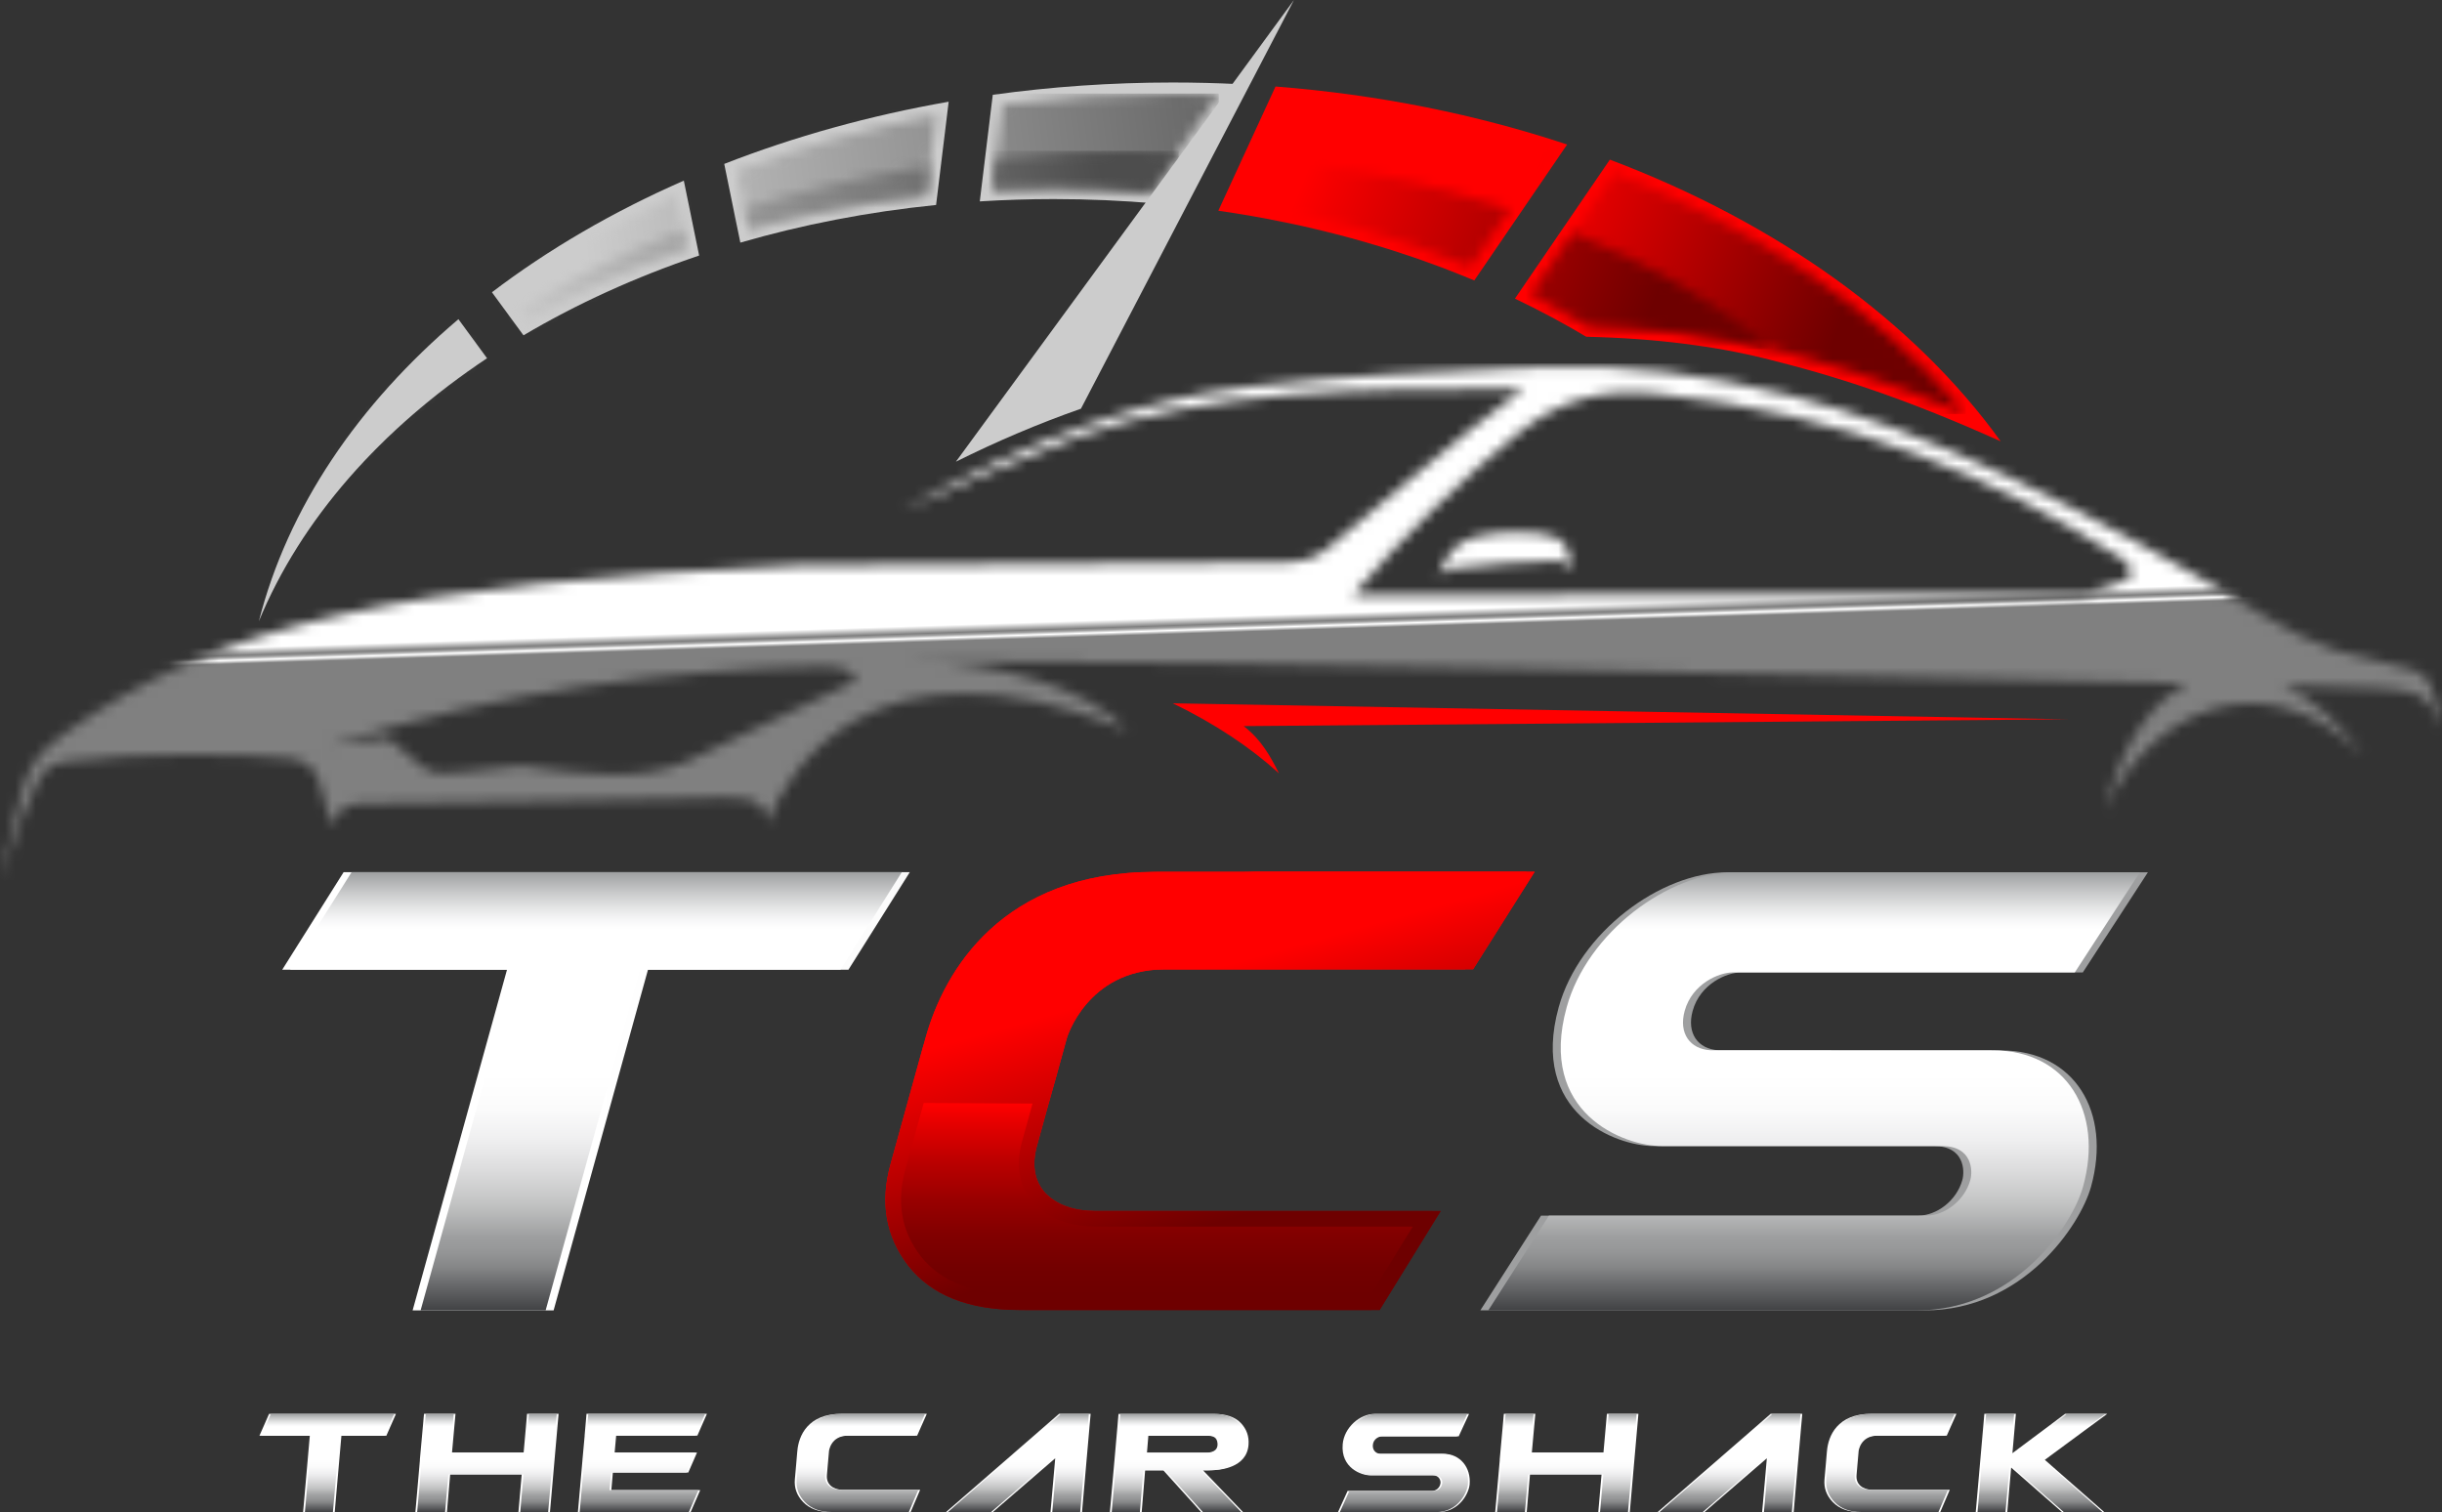
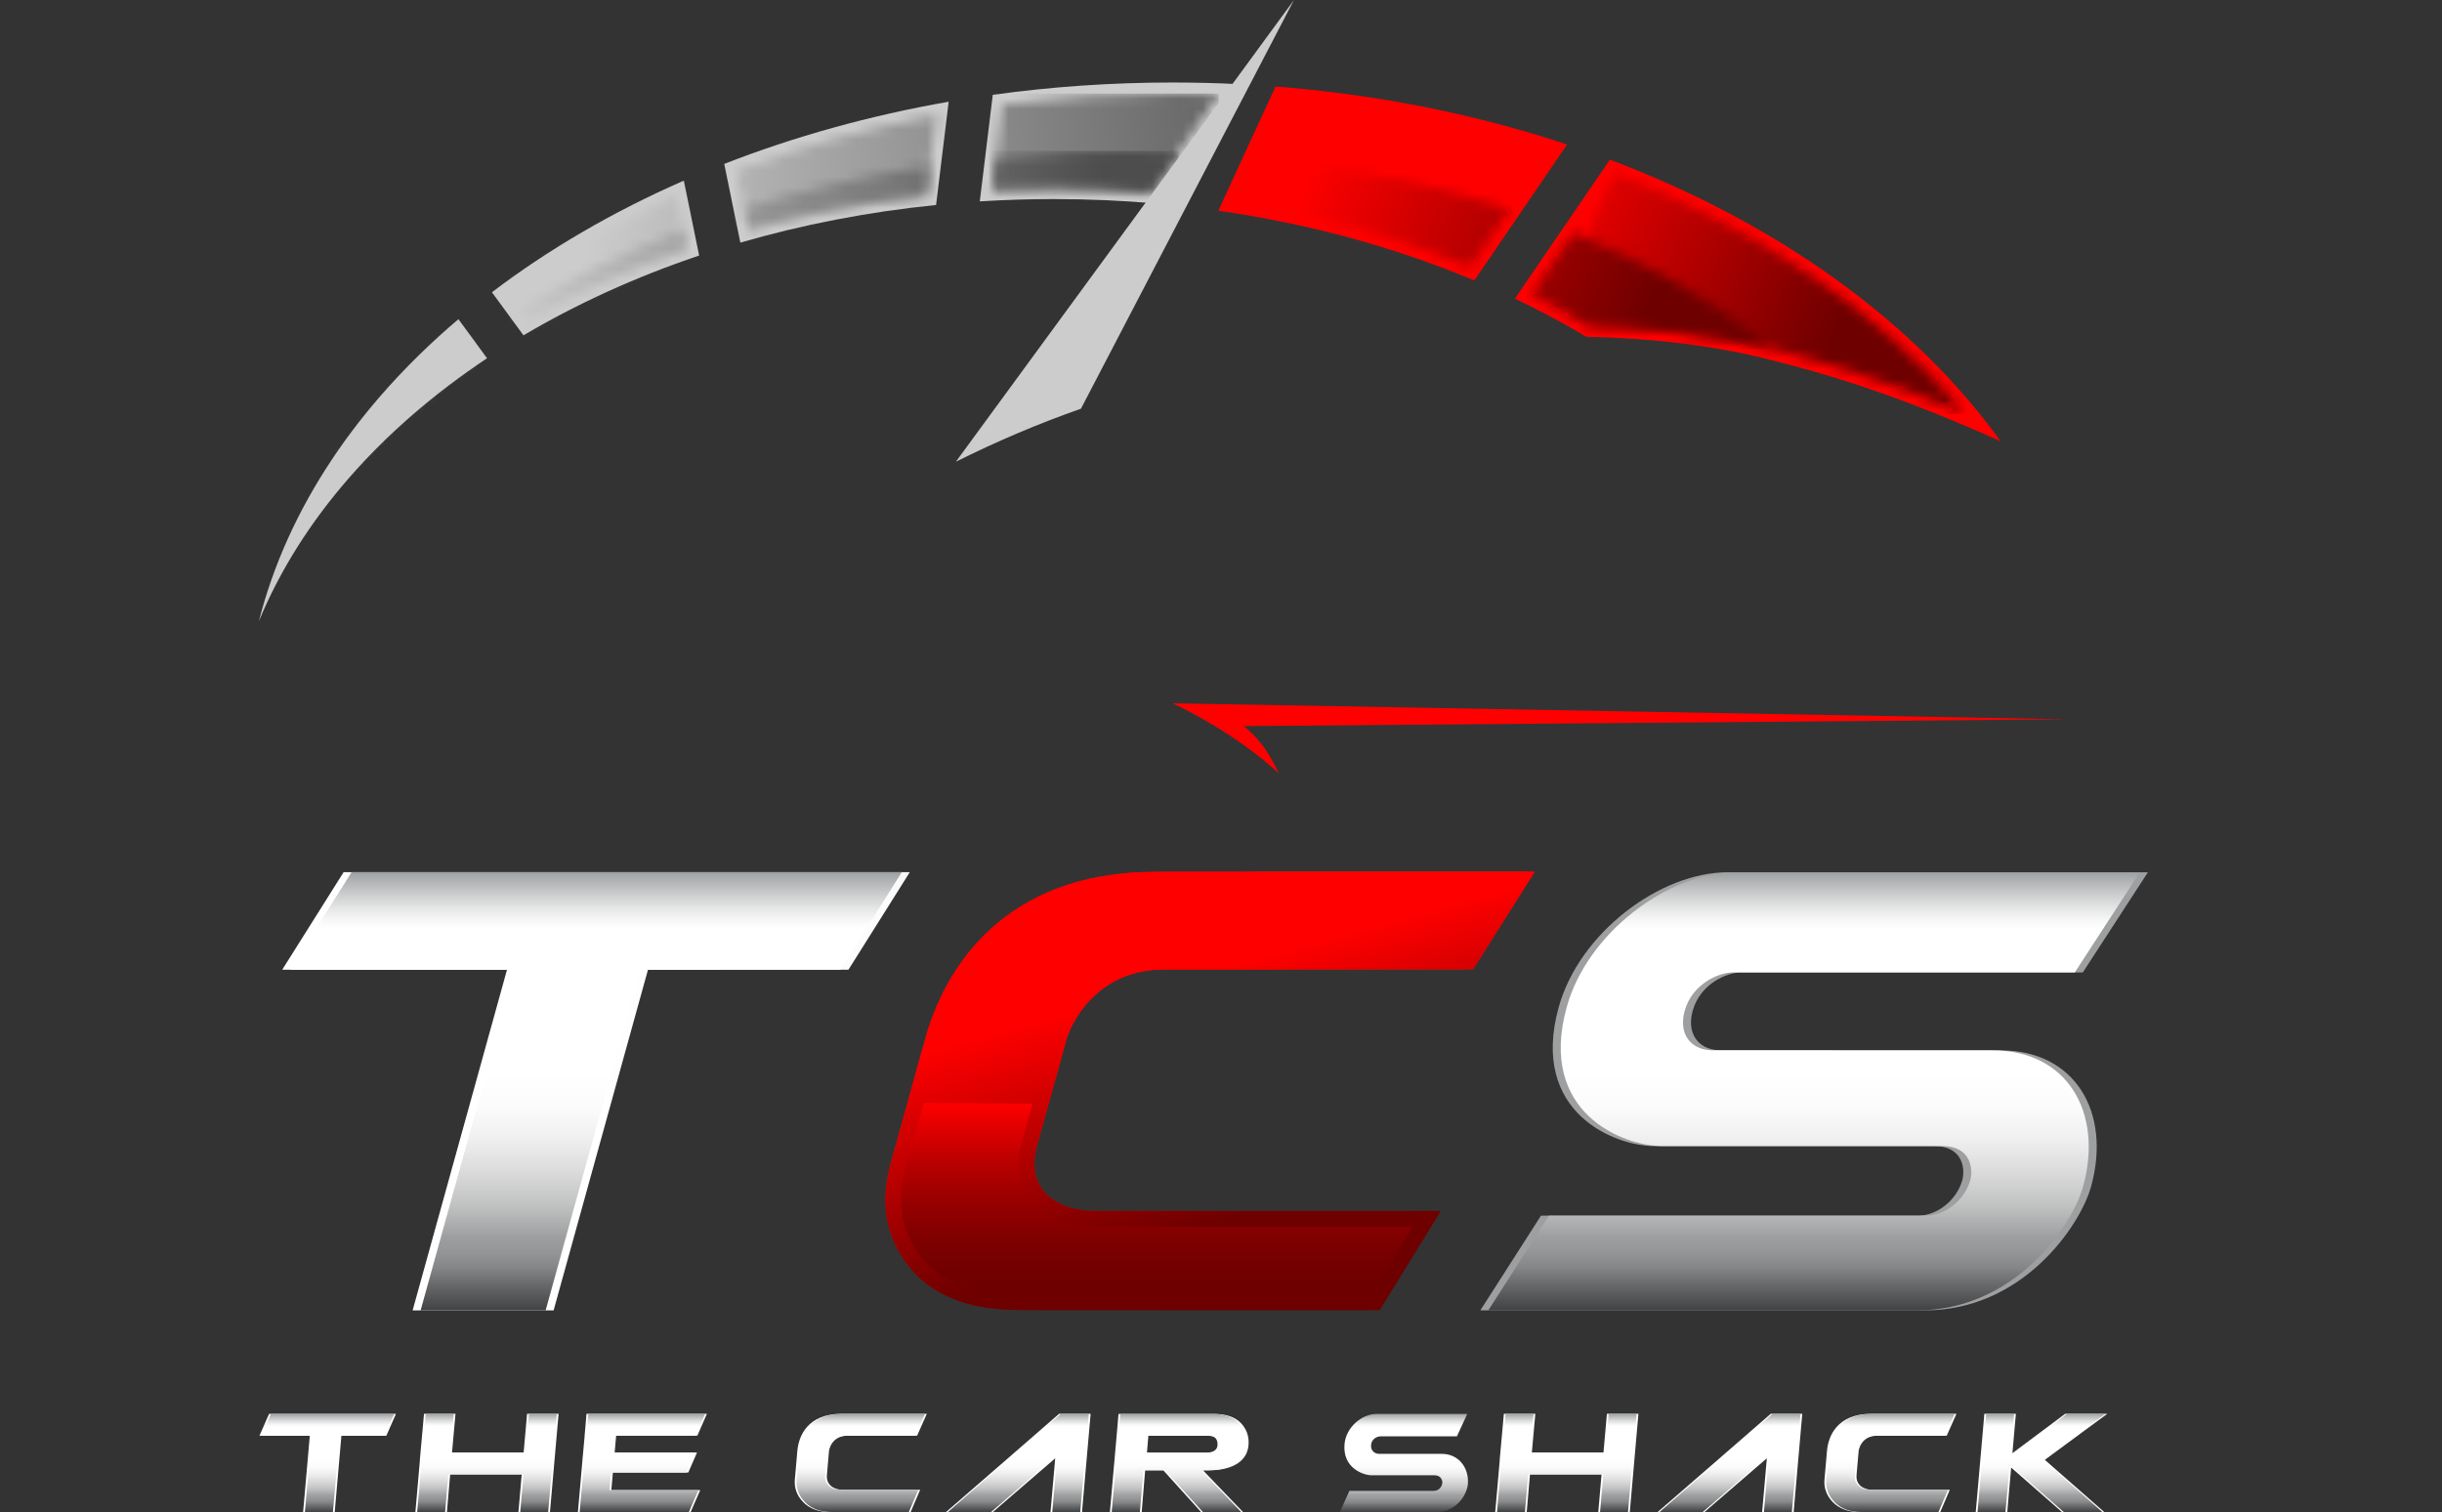
<svg xmlns="http://www.w3.org/2000/svg" xmlns:xlink="http://www.w3.org/1999/xlink" width="239px" height="148px" viewBox="0 0 239 148" version="1.1">
  <rect x="0" y="0" width="239" height="148" fill="#333333" stroke="none" />
  <title>Asset 4</title>
  <defs>
-     <path d="M37.153,7.337 L29.046,19.204 C30.982,20.161 32.881,21.186 34.738,22.285 C40.555,22.436 46.489,23.032 52.141,24.433 C55.714,25.316 59.227,26.327 62.708,27.521 C65.7,28.549 68.648,29.694 71.563,30.924 C62.634,20.161 50.085,12.339 37.15,7.337 M4.679,0.003 L0,10.169 C7.89,11.405 15.678,13.495 23.072,16.515 L30.854,5.121 C22.368,2.427 13.551,0.743 4.679,0 L4.679,0.003 Z" id="path-1" />
+     <path d="M37.153,7.337 C30.982,20.161 32.881,21.186 34.738,22.285 C40.555,22.436 46.489,23.032 52.141,24.433 C55.714,25.316 59.227,26.327 62.708,27.521 C65.7,28.549 68.648,29.694 71.563,30.924 C62.634,20.161 50.085,12.339 37.15,7.337 M4.679,0.003 L0,10.169 C7.89,11.405 15.678,13.495 23.072,16.515 L30.854,5.121 C22.368,2.427 13.551,0.743 4.679,0 L4.679,0.003 Z" id="path-1" />
    <linearGradient x1="36.819%" y1="47.73%" x2="85.743%" y2="56.157%" id="linearGradient-3">
      <stop stop-color="#FF0000" offset="0%" />
      <stop stop-color="#6E0000" offset="100%" />
    </linearGradient>
    <path d="M33.164,7.403 C40.683,10.468 47.29,14.321 52.68,18.793 C52.5,18.748 52.323,18.705 52.143,18.66 C46.489,17.261 40.558,16.666 34.74,16.512 C32.884,15.412 30.982,14.387 29.049,13.43 L33.166,7.403 L33.164,7.403 Z M2.025,0 L0,4.395 C7.89,5.631 15.678,7.722 23.072,10.741 L26.919,5.11 C19.291,2.598 10.904,0.846 2.025,0 Z" id="path-4" />
    <linearGradient x1="8.049%" y1="43.837%" x2="81.065%" y2="54.564%" id="linearGradient-6">
      <stop stop-color="#FF0000" offset="0%" />
      <stop stop-color="#6E0000" offset="100%" />
    </linearGradient>
    <path d="M13.927,25.646 L12.478,23.667 C7.634,27.911 3.336,32.799 0,38.259 C3.981,33.411 8.763,29.193 13.927,25.644 M34.971,15.145 L33.931,10.058 C28.131,12.689 22.559,15.882 17.437,19.674 L19.319,22.246 C24.287,19.383 29.553,17.025 34.969,15.145 L34.971,15.145 Z M58.44,9.926 L59.392,2.125 C52.759,3.367 46.224,5.17 39.916,7.568 L41.077,13.239 C46.76,11.658 52.577,10.562 58.44,9.926 L58.44,9.926 Z M65.928,1.085 L64.913,9.408 C66.912,9.306 68.916,9.251 70.918,9.251 C74.098,9.251 77.277,9.38 80.445,9.642 L87.072,0.08 C85.569,0.028 84.064,0 82.558,0 C77,0 71.44,0.359 65.931,1.085 L65.928,1.085 Z" id="path-7" />
    <linearGradient x1="29.338%" y1="51.204%" x2="102.725%" y2="46.931%" id="linearGradient-9">
      <stop stop-color="#CCCCCC" offset="0%" />
      <stop stop-color="#666666" offset="100%" />
    </linearGradient>
    <path d="M39.645,5.596 C45.345,3.807 51.416,2.409 57.764,1.455 L57.419,4.283 C51.556,4.921 45.736,6.018 40.056,7.596 L39.645,5.593 L39.645,5.596 Z M17.54,15.565 C22.348,12.569 27.731,9.92 33.58,7.698 L33.951,9.504 C28.535,11.387 23.269,13.742 18.301,16.605 L17.54,15.565 L17.54,15.565 Z M0,31.408 C3.179,26.984 7.328,22.86 12.284,19.154 L12.906,20.003 C8.178,23.253 3.767,27.067 0,31.408 Z M64.274,0.646 L63.895,3.765 C65.894,3.662 67.898,3.608 69.9,3.608 C73.08,3.608 76.259,3.736 79.427,3.998 L82.139,0.087 C78.643,-0.041 75.087,-0.029 71.483,0.13 C69.05,0.238 66.649,0.412 64.277,0.646 L64.274,0.646 Z" id="path-10" />
    <linearGradient x1="19.429%" y1="52.476%" x2="93.886%" y2="46.446%" id="linearGradient-12">
      <stop stop-color="#CCCCCC" offset="0%" />
      <stop stop-color="#4D4D4D" offset="100%" />
    </linearGradient>
-     <path d="M32.262,37.106 C49.358,31.655 65.147,29.766 80.616,29.376 C81.369,29.356 84.509,29.724 83.502,30.897 C78.07,33.612 72.638,35.979 67.205,38.693 C62.631,40.687 56.746,39.915 51.046,39.106 C48.958,39.32 46.871,39.536 44.784,39.75 C43.529,39.878 42.28,39.986 41.231,39.106 C40.167,38.217 39.023,37.257 37.994,36.414 C36.015,36.551 34.241,36.967 32.262,37.104 M132.452,22.372 C137.111,16.792 143.579,10.554 148.671,6.49 C152.84,3.16 156.947,2.152 162.305,2.713 C180.857,4.661 195.177,10.839 207.673,18.837 C208.56,19.458 208.89,20.429 208.175,20.879 C206.735,21.386 205.451,21.851 204.014,22.355 C180.161,22.361 156.308,22.366 132.455,22.372 L132.452,22.372 Z M231.272,38.049 C221.454,28.385 210.259,33.931 206.005,43.45 C207.661,36.862 210.596,32.811 214.075,31.037 C171.877,30.205 126.58,28.909 89.322,28.818 C97.472,28.977 106.206,31.344 110.369,35.625 C84.942,25.334 76.978,39.992 75.098,44.683 C74.913,41.661 71.896,42.228 68.192,42.268 C57.231,42.655 46.11,42.521 35.103,42.809 C33.734,42.843 32.742,43.757 32.536,45.107 C32.094,43.458 31.641,41.812 31.073,40.2 C30.643,39.189 29.605,38.494 28.364,38.368 C24.158,37.947 14.186,37.69 6.544,38.67 C5.23,38.838 4.434,39.283 3.767,40.567 C2.238,43.51 1.132,47.195 0,50.306 C0.801,47.204 1.223,45.105 2.025,42.006 C2.775,39.095 3.867,37.722 6.222,36.018 C21.455,24.99 39.722,21.278 78.207,19.478 C93.274,19.319 110.583,19.358 125.574,19.19 C127.079,19.173 128.548,18.937 129.817,17.903 C136.626,12.363 142.158,7.336 149.071,2.214 C133.809,2.123 118.265,2.266 105.379,6.934 C99.773,9.093 93.856,11.525 88.224,14.109 C94.321,10.853 100.261,7.891 106.617,5.675 C111.658,3.918 116.569,2.676 122.078,2.018 C131.559,0.887 141.24,0.448 150.756,0.064 C159.259,-0.281 166.824,0.79 175.088,2.832 C188.14,6.057 204.086,13.796 222.048,24.682 C223.887,25.79 225.869,26.864 228.538,27.787 C230.976,28.405 233.417,29.02 235.855,29.638 C236.993,29.926 237.597,30.495 238.033,31.615 C238.51,32.857 238.758,34.099 239,35.341 C238.073,33.087 237.32,32.455 236.288,32.034 C235.555,31.735 234.443,31.638 232.749,31.512 C229.986,31.421 227.226,31.327 224.463,31.236 L223.525,31.219 C226.231,32.518 228.897,34.825 231.275,38.052 L231.272,38.049 Z M140.733,20.64 C141.617,18.202 142.623,17.228 144.249,16.729 C146.441,16.057 150.699,16.066 152.299,16.749 C153.616,17.313 153.693,18.914 153.693,20.133 C153.328,19.356 153.228,19.034 152.244,19.037 C149.302,19.048 145.386,19.475 142.546,19.749 C141.326,19.865 141.149,20.216 140.733,20.637 L140.733,20.64 Z" id="path-13" />
    <linearGradient x1="49.843%" y1="48.964%" x2="50.304%" y2="52.005%" id="linearGradient-15">
      <stop stop-color="#FFFFFF" offset="0%" />
      <stop stop-color="#808080" offset="48%" />
      <stop stop-color="#A2A2A2" offset="61%" />
      <stop stop-color="#FFFFFF" offset="78%" />
      <stop stop-color="#808080" offset="100%" />
    </linearGradient>
    <linearGradient x1="85.928%" y1="24.68%" x2="108.045%" y2="77.343%" id="linearGradient-16">
      <stop stop-color="#FF0000" offset="0%" />
      <stop stop-color="#6E0000" offset="100%" />
    </linearGradient>
    <linearGradient x1="86.935%" y1="23.614%" x2="109.422%" y2="78.513%" id="linearGradient-17">
      <stop stop-color="#FF0000" offset="0%" />
      <stop stop-color="#6E0000" offset="100%" />
    </linearGradient>
    <linearGradient x1="42.77%" y1="50.003%" x2="138.466%" y2="50.003%" id="linearGradient-18">
      <stop stop-color="#FFFFFF" offset="0%" />
      <stop stop-color="#FCFCFC" offset="56%" />
      <stop stop-color="#F2F2F2" offset="64%" />
      <stop stop-color="#D7D8D8" offset="77%" />
      <stop stop-color="#ADADAE" offset="95%" />
      <stop stop-color="#9E9FA0" offset="100%" />
    </linearGradient>
    <linearGradient x1="91.678%" y1="100%" x2="91.678%" y2="0%" id="linearGradient-19">
      <stop stop-color="#3D3E40" offset="0%" />
      <stop stop-color="#414244" offset="0%" />
      <stop stop-color="#696A6C" offset="6%" />
      <stop stop-color="#868788" offset="10%" />
      <stop stop-color="#979899" offset="14%" />
      <stop stop-color="#9E9FA0" offset="17%" />
      <stop stop-color="#9FA0A1" offset="17%" />
      <stop stop-color="#C1C2C2" offset="24%" />
      <stop stop-color="#DCDCDD" offset="32%" />
      <stop stop-color="#EFEFF0" offset="39%" />
      <stop stop-color="#FBFBFB" offset="46%" />
      <stop stop-color="#FFFFFF" offset="54%" />
      <stop stop-color="#FFFFFF" offset="71%" />
      <stop stop-color="#FFFFFF" offset="87%" />
      <stop stop-color="#F7F7F8" offset="89%" />
      <stop stop-color="#E3E4E4" offset="92%" />
      <stop stop-color="#C3C4C5" offset="96%" />
      <stop stop-color="#9D9FA0" offset="100%" />
    </linearGradient>
    <linearGradient x1="-150.855%" y1="49.997%" x2="-63.67%" y2="49.997%" id="linearGradient-20">
      <stop stop-color="#FFFFFF" offset="0%" />
      <stop stop-color="#FCFCFC" offset="56%" />
      <stop stop-color="#F2F2F2" offset="64%" />
      <stop stop-color="#D7D8D8" offset="77%" />
      <stop stop-color="#ADADAE" offset="95%" />
      <stop stop-color="#9E9FA0" offset="100%" />
    </linearGradient>
    <linearGradient x1="-111.121%" y1="100%" x2="-111.121%" y2="0%" id="linearGradient-21">
      <stop stop-color="#3D3E40" offset="0%" />
      <stop stop-color="#414244" offset="0%" />
      <stop stop-color="#696A6C" offset="6%" />
      <stop stop-color="#868788" offset="10%" />
      <stop stop-color="#979899" offset="14%" />
      <stop stop-color="#9E9FA0" offset="17%" />
      <stop stop-color="#9FA0A1" offset="17%" />
      <stop stop-color="#C1C2C2" offset="24%" />
      <stop stop-color="#DCDCDD" offset="32%" />
      <stop stop-color="#EFEFF0" offset="39%" />
      <stop stop-color="#FBFBFB" offset="46%" />
      <stop stop-color="#FFFFFF" offset="54%" />
      <stop stop-color="#FFFFFF" offset="71%" />
      <stop stop-color="#FFFFFF" offset="87%" />
      <stop stop-color="#F7F7F8" offset="89%" />
      <stop stop-color="#E3E4E4" offset="92%" />
      <stop stop-color="#C3C4C5" offset="96%" />
      <stop stop-color="#9D9FA0" offset="100%" />
    </linearGradient>
    <linearGradient x1="102.642%" y1="50%" x2="195.98%" y2="50%" id="linearGradient-22">
      <stop stop-color="#FFFFFF" offset="0%" />
      <stop stop-color="#FCFCFC" offset="56%" />
      <stop stop-color="#F2F2F2" offset="64%" />
      <stop stop-color="#D7D8D8" offset="77%" />
      <stop stop-color="#ADADAE" offset="95%" />
      <stop stop-color="#9E9FA0" offset="100%" />
    </linearGradient>
    <linearGradient x1="152.172%" y1="100%" x2="152.172%" y2="0%" id="linearGradient-23">
      <stop stop-color="#3D3E40" offset="0%" />
      <stop stop-color="#414244" offset="0%" />
      <stop stop-color="#696A6C" offset="6%" />
      <stop stop-color="#868788" offset="10%" />
      <stop stop-color="#979899" offset="14%" />
      <stop stop-color="#9E9FA0" offset="17%" />
      <stop stop-color="#9FA0A1" offset="17%" />
      <stop stop-color="#C1C2C2" offset="24%" />
      <stop stop-color="#DCDCDD" offset="32%" />
      <stop stop-color="#EFEFF0" offset="39%" />
      <stop stop-color="#FBFBFB" offset="46%" />
      <stop stop-color="#FFFFFF" offset="54%" />
      <stop stop-color="#FFFFFF" offset="71%" />
      <stop stop-color="#FFFFFF" offset="87%" />
      <stop stop-color="#F7F7F8" offset="89%" />
      <stop stop-color="#E3E4E4" offset="92%" />
      <stop stop-color="#C3C4C5" offset="96%" />
      <stop stop-color="#9D9FA0" offset="100%" />
    </linearGradient>
    <linearGradient x1="92.411%" y1="50.015%" x2="186.47%" y2="50.015%" id="linearGradient-24">
      <stop stop-color="#FFFFFF" offset="0%" />
      <stop stop-color="#FCFCFC" offset="56%" />
      <stop stop-color="#F2F2F2" offset="64%" />
      <stop stop-color="#D7D8D8" offset="77%" />
      <stop stop-color="#ADADAE" offset="95%" />
      <stop stop-color="#9E9FA0" offset="100%" />
    </linearGradient>
    <linearGradient x1="141.736%" y1="100%" x2="141.736%" y2="0%" id="linearGradient-25">
      <stop stop-color="#3D3E40" offset="0%" />
      <stop stop-color="#414244" offset="0%" />
      <stop stop-color="#696A6C" offset="6%" />
      <stop stop-color="#868788" offset="10%" />
      <stop stop-color="#979899" offset="14%" />
      <stop stop-color="#9E9FA0" offset="17%" />
      <stop stop-color="#9FA0A1" offset="17%" />
      <stop stop-color="#C1C2C2" offset="24%" />
      <stop stop-color="#DCDCDD" offset="32%" />
      <stop stop-color="#EFEFF0" offset="39%" />
      <stop stop-color="#FBFBFB" offset="46%" />
      <stop stop-color="#FFFFFF" offset="54%" />
      <stop stop-color="#FFFFFF" offset="71%" />
      <stop stop-color="#FFFFFF" offset="87%" />
      <stop stop-color="#F7F7F8" offset="89%" />
      <stop stop-color="#E3E4E4" offset="92%" />
      <stop stop-color="#C3C4C5" offset="96%" />
      <stop stop-color="#9D9FA0" offset="100%" />
    </linearGradient>
    <linearGradient x1="92.104%" y1="50%" x2="190.717%" y2="50%" id="linearGradient-26">
      <stop stop-color="#FFFFFF" offset="0%" />
      <stop stop-color="#FCFCFC" offset="56%" />
      <stop stop-color="#F2F2F2" offset="64%" />
      <stop stop-color="#D7D8D8" offset="77%" />
      <stop stop-color="#ADADAE" offset="95%" />
      <stop stop-color="#9E9FA0" offset="100%" />
    </linearGradient>
    <linearGradient x1="143.875%" y1="100%" x2="143.875%" y2="0%" id="linearGradient-27">
      <stop stop-color="#3D3E40" offset="0%" />
      <stop stop-color="#414244" offset="0%" />
      <stop stop-color="#696A6C" offset="6%" />
      <stop stop-color="#868788" offset="10%" />
      <stop stop-color="#979899" offset="14%" />
      <stop stop-color="#9E9FA0" offset="17%" />
      <stop stop-color="#9FA0A1" offset="17%" />
      <stop stop-color="#C1C2C2" offset="24%" />
      <stop stop-color="#DCDCDD" offset="32%" />
      <stop stop-color="#EFEFF0" offset="39%" />
      <stop stop-color="#FBFBFB" offset="46%" />
      <stop stop-color="#FFFFFF" offset="54%" />
      <stop stop-color="#FFFFFF" offset="71%" />
      <stop stop-color="#FFFFFF" offset="87%" />
      <stop stop-color="#F7F7F8" offset="89%" />
      <stop stop-color="#E3E4E4" offset="92%" />
      <stop stop-color="#C3C4C5" offset="96%" />
      <stop stop-color="#9D9FA0" offset="100%" />
    </linearGradient>
    <linearGradient x1="92.391%" y1="50.015%" x2="186.47%" y2="50.015%" id="linearGradient-28">
      <stop stop-color="#FFFFFF" offset="0%" />
      <stop stop-color="#FCFCFC" offset="56%" />
      <stop stop-color="#F2F2F2" offset="64%" />
      <stop stop-color="#D7D8D8" offset="77%" />
      <stop stop-color="#ADADAE" offset="95%" />
      <stop stop-color="#9E9FA0" offset="100%" />
    </linearGradient>
    <linearGradient x1="100.687%" y1="50.015%" x2="198.317%" y2="50.015%" id="linearGradient-29">
      <stop stop-color="#FFFFFF" offset="0%" />
      <stop stop-color="#FCFCFC" offset="56%" />
      <stop stop-color="#F2F2F2" offset="64%" />
      <stop stop-color="#D7D8D8" offset="77%" />
      <stop stop-color="#ADADAE" offset="95%" />
      <stop stop-color="#9E9FA0" offset="100%" />
    </linearGradient>
    <linearGradient x1="152.277%" y1="100%" x2="152.277%" y2="1.68424945e-13%" id="linearGradient-30">
      <stop stop-color="#3D3E40" offset="0%" />
      <stop stop-color="#414244" offset="0%" />
      <stop stop-color="#696A6C" offset="6%" />
      <stop stop-color="#868788" offset="10%" />
      <stop stop-color="#979899" offset="14%" />
      <stop stop-color="#9E9FA0" offset="17%" />
      <stop stop-color="#9FA0A1" offset="17%" />
      <stop stop-color="#C1C2C2" offset="24%" />
      <stop stop-color="#DCDCDD" offset="32%" />
      <stop stop-color="#EFEFF0" offset="39%" />
      <stop stop-color="#FBFBFB" offset="46%" />
      <stop stop-color="#FFFFFF" offset="54%" />
      <stop stop-color="#FFFFFF" offset="71%" />
      <stop stop-color="#FFFFFF" offset="87%" />
      <stop stop-color="#F7F7F8" offset="89%" />
      <stop stop-color="#E3E4E4" offset="92%" />
      <stop stop-color="#C3C4C5" offset="96%" />
      <stop stop-color="#9D9FA0" offset="100%" />
    </linearGradient>
    <linearGradient x1="98.169%" y1="50.015%" x2="193.752%" y2="50.015%" id="linearGradient-31">
      <stop stop-color="#FFFFFF" offset="0%" />
      <stop stop-color="#FCFCFC" offset="56%" />
      <stop stop-color="#F2F2F2" offset="64%" />
      <stop stop-color="#D7D8D8" offset="77%" />
      <stop stop-color="#ADADAE" offset="95%" />
      <stop stop-color="#9E9FA0" offset="100%" />
    </linearGradient>
    <linearGradient x1="148.637%" y1="100%" x2="148.637%" y2="1.68424945e-13%" id="linearGradient-32">
      <stop stop-color="#3D3E40" offset="0%" />
      <stop stop-color="#414244" offset="0%" />
      <stop stop-color="#696A6C" offset="6%" />
      <stop stop-color="#868788" offset="10%" />
      <stop stop-color="#979899" offset="14%" />
      <stop stop-color="#9E9FA0" offset="17%" />
      <stop stop-color="#9FA0A1" offset="17%" />
      <stop stop-color="#C1C2C2" offset="24%" />
      <stop stop-color="#DCDCDD" offset="32%" />
      <stop stop-color="#EFEFF0" offset="39%" />
      <stop stop-color="#FBFBFB" offset="46%" />
      <stop stop-color="#FFFFFF" offset="54%" />
      <stop stop-color="#FFFFFF" offset="71%" />
      <stop stop-color="#FFFFFF" offset="87%" />
      <stop stop-color="#F7F7F8" offset="89%" />
      <stop stop-color="#E3E4E4" offset="92%" />
      <stop stop-color="#C3C4C5" offset="96%" />
      <stop stop-color="#9D9FA0" offset="100%" />
    </linearGradient>
    <linearGradient x1="91.616%" y1="50.015%" x2="185.651%" y2="50.015%" id="linearGradient-33">
      <stop stop-color="#FFFFFF" offset="0%" />
      <stop stop-color="#FCFCFC" offset="56%" />
      <stop stop-color="#F2F2F2" offset="64%" />
      <stop stop-color="#D7D8D8" offset="77%" />
      <stop stop-color="#ADADAE" offset="95%" />
      <stop stop-color="#9E9FA0" offset="100%" />
    </linearGradient>
    <linearGradient x1="140.905%" y1="99.97%" x2="140.905%" y2="-0.03%" id="linearGradient-34">
      <stop stop-color="#3D3E40" offset="0%" />
      <stop stop-color="#414244" offset="0%" />
      <stop stop-color="#696A6C" offset="6%" />
      <stop stop-color="#868788" offset="10%" />
      <stop stop-color="#979899" offset="14%" />
      <stop stop-color="#9E9FA0" offset="17%" />
      <stop stop-color="#9FA0A1" offset="17%" />
      <stop stop-color="#C1C2C2" offset="24%" />
      <stop stop-color="#DCDCDD" offset="32%" />
      <stop stop-color="#EFEFF0" offset="39%" />
      <stop stop-color="#FBFBFB" offset="46%" />
      <stop stop-color="#FFFFFF" offset="54%" />
      <stop stop-color="#FFFFFF" offset="71%" />
      <stop stop-color="#FFFFFF" offset="87%" />
      <stop stop-color="#F7F7F8" offset="89%" />
      <stop stop-color="#E3E4E4" offset="92%" />
      <stop stop-color="#C3C4C5" offset="96%" />
      <stop stop-color="#9D9FA0" offset="100%" />
    </linearGradient>
    <linearGradient x1="99.547%" y1="49.97%" x2="198.542%" y2="49.97%" id="linearGradient-35">
      <stop stop-color="#FFFFFF" offset="0%" />
      <stop stop-color="#FCFCFC" offset="56%" />
      <stop stop-color="#F2F2F2" offset="64%" />
      <stop stop-color="#D7D8D8" offset="77%" />
      <stop stop-color="#ADADAE" offset="95%" />
      <stop stop-color="#9E9FA0" offset="100%" />
    </linearGradient>
    <linearGradient x1="151.814%" y1="99.97%" x2="151.814%" y2="-0.03%" id="linearGradient-36">
      <stop stop-color="#3D3E40" offset="0%" />
      <stop stop-color="#414244" offset="0%" />
      <stop stop-color="#696A6C" offset="6%" />
      <stop stop-color="#868788" offset="10%" />
      <stop stop-color="#979899" offset="14%" />
      <stop stop-color="#9E9FA0" offset="17%" />
      <stop stop-color="#9FA0A1" offset="17%" />
      <stop stop-color="#C1C2C2" offset="24%" />
      <stop stop-color="#DCDCDD" offset="32%" />
      <stop stop-color="#EFEFF0" offset="39%" />
      <stop stop-color="#FBFBFB" offset="46%" />
      <stop stop-color="#FFFFFF" offset="54%" />
      <stop stop-color="#FFFFFF" offset="71%" />
      <stop stop-color="#FFFFFF" offset="87%" />
      <stop stop-color="#F7F7F8" offset="89%" />
      <stop stop-color="#E3E4E4" offset="92%" />
      <stop stop-color="#C3C4C5" offset="96%" />
      <stop stop-color="#9D9FA0" offset="100%" />
    </linearGradient>
    <linearGradient x1="91.615%" y1="50.015%" x2="185.688%" y2="50.015%" id="linearGradient-37">
      <stop stop-color="#FFFFFF" offset="0%" />
      <stop stop-color="#FCFCFC" offset="56%" />
      <stop stop-color="#F2F2F2" offset="64%" />
      <stop stop-color="#D7D8D8" offset="77%" />
      <stop stop-color="#ADADAE" offset="95%" />
      <stop stop-color="#9E9FA0" offset="100%" />
    </linearGradient>
    <linearGradient x1="95.502%" y1="49.97%" x2="191.509%" y2="49.97%" id="linearGradient-38">
      <stop stop-color="#FFFFFF" offset="0%" />
      <stop stop-color="#FCFCFC" offset="56%" />
      <stop stop-color="#F2F2F2" offset="64%" />
      <stop stop-color="#D7D8D8" offset="77%" />
      <stop stop-color="#ADADAE" offset="95%" />
      <stop stop-color="#9E9FA0" offset="100%" />
    </linearGradient>
    <linearGradient x1="145.985%" y1="99.97%" x2="145.985%" y2="-0.03%" id="linearGradient-39">
      <stop stop-color="#3D3E40" offset="0%" />
      <stop stop-color="#414244" offset="0%" />
      <stop stop-color="#696A6C" offset="6%" />
      <stop stop-color="#868788" offset="10%" />
      <stop stop-color="#979899" offset="14%" />
      <stop stop-color="#9E9FA0" offset="17%" />
      <stop stop-color="#9FA0A1" offset="17%" />
      <stop stop-color="#C1C2C2" offset="24%" />
      <stop stop-color="#DCDCDD" offset="32%" />
      <stop stop-color="#EFEFF0" offset="39%" />
      <stop stop-color="#FBFBFB" offset="46%" />
      <stop stop-color="#FFFFFF" offset="54%" />
      <stop stop-color="#FFFFFF" offset="71%" />
      <stop stop-color="#FFFFFF" offset="87%" />
      <stop stop-color="#F7F7F8" offset="89%" />
      <stop stop-color="#E3E4E4" offset="92%" />
      <stop stop-color="#C3C4C5" offset="96%" />
      <stop stop-color="#9D9FA0" offset="100%" />
    </linearGradient>
    <linearGradient x1="41.963%" y1="25.9%" x2="62.725%" y2="75.332%" id="linearGradient-40">
      <stop stop-color="#FF0000" offset="0%" />
      <stop stop-color="#6E0000" offset="100%" />
    </linearGradient>
    <linearGradient x1="49.992%" y1="8.64275792e-14%" x2="49.992%" y2="100.015%" id="linearGradient-41">
      <stop stop-color="#FF0000" offset="0%" />
      <stop stop-color="#E70000" offset="10%" />
      <stop stop-color="#BC0000" offset="30%" />
      <stop stop-color="#9A0000" offset="50%" />
      <stop stop-color="#810000" offset="69%" />
      <stop stop-color="#730000" offset="86%" />
      <stop stop-color="#6E0000" offset="100%" />
    </linearGradient>
  </defs>
  <g id="Page-1" stroke="none" stroke-width="1" fill="none" fill-rule="evenodd">
    <g id="Extra-Large" transform="translate(-375, -27)">
      <g id="Asset-1" transform="translate(375, 27)">
        <path d="M157.56,15.626 C173.967,21.824 187.37,31.471 195.813,43.198 C186.155,38.86 179.482,36.758 172.701,35.08 C167.828,33.875 162.034,33.118 155.247,32.958 C153.02,31.631 150.69,30.383 148.266,29.23 L157.557,15.626 L157.56,15.626 Z M124.835,8.468 C134.941,9.254 144.548,11.214 153.376,14.145 L144.289,27.449 C136.655,24.248 128.214,21.909 119.238,20.625 L124.835,8.471 L124.835,8.468 Z" id="Shape" fill="#FF0000" />
        <g id="Clipped" transform="translate(120.817, 9.599)">
          <mask id="mask-2" fill="white">
            <use xlink:href="#path-1" />
          </mask>
          <g id="Shape" />
          <g id="Group" mask="url(#mask-2)" fill="url(#linearGradient-3)" fill-rule="nonzero">
            <g transform="translate(0.003, 0.003)" id="Rectangle">
              <rect x="0" y="0" width="71.563" height="30.922" />
            </g>
          </g>
        </g>
        <g id="Clipped" transform="translate(120.82, 15.375)">
          <mask id="mask-5" fill="white">
            <use xlink:href="#path-4" />
          </mask>
          <g id="Shape" />
          <g id="Group" mask="url(#mask-5)" fill="url(#linearGradient-6)" fill-rule="nonzero">
            <rect id="Rectangle" x="0" y="0" width="52.68" height="18.791" />
          </g>
        </g>
        <path d="M47.667,35.063 C37.27,41.987 29.448,50.837 25.333,60.812 C28.162,49.695 35.046,39.575 44.866,31.241 L47.667,35.063 Z M68.426,25.011 C62.221,27.102 56.449,29.734 51.234,32.821 L48.146,28.606 C53.672,24.402 59.988,20.719 66.926,17.68 L68.426,25.011 Z M91.615,20.061 C84.931,20.736 78.512,21.989 72.458,23.747 L70.881,16.042 C77.713,13.376 85.082,11.314 92.847,9.955 L91.615,20.061 Z M114.764,8.075 C116.954,8.075 119.126,8.129 121.279,8.237 L113.181,19.921 C109.885,19.631 106.528,19.483 103.124,19.483 C100.685,19.483 98.273,19.562 95.892,19.711 L97.164,9.28 C102.858,8.491 108.741,8.075 114.764,8.075 L114.764,8.075 Z" id="Shape" fill="#CCCCCC" />
        <g id="Clipped" transform="translate(32.208, 9.152)">
          <mask id="mask-8" fill="white">
            <use xlink:href="#path-7" />
          </mask>
          <g id="Shape" />
          <g id="Group" mask="url(#mask-8)" fill="url(#linearGradient-9)" fill-rule="nonzero">
            <g transform="translate(0.003, 0.003)" id="Rectangle">
              <rect x="0" y="0" width="87.069" height="38.256" />
            </g>
          </g>
        </g>
        <g id="Clipped" transform="translate(33.232, 14.795)">
          <mask id="mask-11" fill="white">
            <use xlink:href="#path-10" />
          </mask>
          <g id="Shape" />
          <g id="Group" mask="url(#mask-11)" fill="url(#linearGradient-12)" fill-rule="nonzero">
            <g transform="translate(-0.003, -0.038)" id="Rectangle">
              <rect x="0" y="0" width="82.133" height="31.446" />
            </g>
          </g>
        </g>
        <path d="M105.793,40.002 L126.64,0 L93.554,45.189 C97.563,43.195 101.587,41.478 105.793,40.002" id="Path" fill="#CCCCCC" />
        <path d="M114.775,68.836 C143.978,69.357 173.18,69.881 202.383,70.403 C175.496,70.625 148.611,70.847 121.724,71.069 C123.461,72.416 124.339,74.037 125.177,75.695 C122.374,73.151 118.938,70.853 114.775,68.833" id="Path" fill="#FF0000" />
        <g id="Clipped" transform="translate(0, 35.854)">
          <mask id="mask-14" fill="white">
            <use xlink:href="#path-13" />
          </mask>
          <g id="Shape" />
          <g id="Group" mask="url(#mask-14)" fill="url(#linearGradient-15)" fill-rule="nonzero">
            <g transform="translate(-0.006, -0.281)" id="Rectangle">
              <rect x="0" y="0" width="239.003" height="50.587" />
            </g>
          </g>
        </g>
        <path d="M103.209,105.97 L104.415,101.609 C104.415,101.609 106.369,94.95 113.891,94.876 L144.174,94.864 L150.203,85.322 L122.041,85.322 C121.961,85.322 121.89,85.331 121.815,85.336 L113.058,85.336 C98.082,85.336 92.405,95.001 90.588,101.572 L90.4,102.25 L90.391,102.25 L88.96,107.428 L88.39,109.482 L88.392,109.482 L87.158,113.945 C86.114,117.714 86.687,121.006 88.9,123.892 C91.184,126.791 94.8,128.215 99.804,128.215 L135.024,128.215 L141.001,118.531 L107.176,118.531 C105.02,118.5 103.414,117.91 102.299,116.762 C101.247,115.597 100.965,114.042 101.498,112.108 L102.607,108.092 L103.201,105.97 L103.201,105.97 L103.209,105.97 Z" id="Path" fill="url(#linearGradient-16)" fill-rule="nonzero" />
        <path d="M101.524,116.762 C100.472,115.597 100.189,114.042 100.723,112.108 L101.832,108.092 L102.425,105.97 L102.425,105.97 L103.631,101.609 C103.631,101.609 105.584,94.95 113.107,94.876 L143.39,94.864 L149.418,85.322 L122.822,85.322 C122.517,85.322 122.257,85.368 121.975,85.388 L121.989,85.336 L113.84,85.336 C98.866,85.336 93.186,95.001 91.369,101.572 L91.181,102.25 L91.173,102.25 L89.741,107.428 L89.171,109.482 L89.174,109.482 L87.939,113.945 C86.895,117.714 87.469,121.006 89.681,123.892 C91.965,126.791 95.581,128.215 100.586,128.215 L134.24,128.215 L140.217,118.531 L106.391,118.531 C104.236,118.5 102.63,117.91 101.518,116.762 L101.524,116.762 Z" id="Path" fill="url(#linearGradient-17)" fill-rule="nonzero" />
        <polygon id="Path" fill="url(#linearGradient-18)" fill-rule="nonzero" points="35.194 85.362 33.631 85.362 27.62 94.913 29.186 94.913 49.62 94.913 40.384 128.255 41.949 128.255 52.617 128.255 54.182 128.255 63.419 94.913 81.472 94.913 83.037 94.913 89.045 85.362 87.48 85.362" />
        <polygon id="Path" fill="url(#linearGradient-19)" fill-rule="nonzero" points="88.264 85.362 34.413 85.362 28.401 94.913 50.401 94.913 41.165 128.255 53.401 128.255 62.637 94.913 82.253 94.913" />
        <path d="M195.83,102.805 L168.17,102.794 C166.188,102.677 165.054,101.139 165.661,98.943 C166.402,96.266 169.037,95.177 170.377,95.177 L203.846,95.177 L210.216,85.376 L169.08,85.376 C162.479,85.376 154.568,91.295 152.552,98.578 C149.681,108.955 158.124,112.176 161.894,112.176 L189.3,112.176 C192.235,112.176 192.312,114.569 192.055,115.495 C191.49,117.531 189.534,118.981 187.743,118.981 L150.819,118.981 L144.882,128.252 L188.408,128.252 C197.992,128.252 203.601,119.941 204.653,116.144 C206.675,108.841 203.05,102.808 195.83,102.808 L195.83,102.805 Z" id="Path" fill="url(#linearGradient-20)" fill-rule="nonzero" />
        <path d="M195.049,102.805 L167.389,102.794 C165.407,102.677 164.272,101.139 164.88,98.943 C165.621,96.266 168.256,95.177 169.593,95.177 L203.062,95.177 L209.432,85.376 L169.861,85.376 C163.26,85.376 155.35,91.295 153.334,98.578 C150.462,108.955 158.906,112.176 162.675,112.176 L190.082,112.176 C193.016,112.176 193.093,114.569 192.836,115.495 C192.272,117.531 190.315,118.981 188.525,118.981 L151.6,118.981 L145.663,128.252 L187.626,128.252 C197.211,128.252 202.82,119.941 203.872,116.141 C205.893,108.838 202.269,102.805 195.049,102.805 L195.049,102.805 Z" id="Path" fill="url(#linearGradient-21)" fill-rule="nonzero" />
        <polygon id="Path" fill="url(#linearGradient-22)" fill-rule="nonzero" points="67.901 140.515 68.252 140.515 69.187 138.378 68.836 138.378 57.752 138.378 57.402 138.378 57.216 140.515 57.222 140.515 57.071 142.169 57.071 142.169 57.042 142.483 57.005 142.887 57.008 142.887 56.561 147.989 56.911 147.989 67.245 147.989 67.596 147.989 68.531 145.847 68.181 145.847 59.831 145.847 59.982 144.126 67.011 144.126 67.362 144.126 68.218 142.169 67.867 142.169 60.156 142.169 60.305 140.515" />
        <polygon id="Path" fill="url(#linearGradient-23)" fill-rule="nonzero" points="59.808 144.126 67.185 144.126 68.041 142.169 59.98 142.169 60.131 140.515 68.078 140.515 69.01 138.378 57.579 138.378 57.39 140.515 57.396 140.515 57.248 142.169 57.245 142.169 57.219 142.483 57.182 142.887 57.182 142.887 56.734 147.989 67.422 147.989 68.355 145.847 59.657 145.847" />
        <polygon id="Path" fill="url(#linearGradient-24)" fill-rule="nonzero" points="51.935 138.375 51.585 138.375 51.248 142.172 44.239 142.169 44.581 138.375 44.23 138.375 41.849 138.375 41.499 138.375 41.091 142.887 41.099 142.887 40.655 147.989 41.005 147.989 43.389 147.989 43.74 147.989 44.059 144.314 51.06 144.314 50.741 147.989 51.091 147.989 53.475 147.989 53.826 147.989 54.67 138.375 54.319 138.375" />
        <polygon id="Path" fill="url(#linearGradient-25)" fill-rule="nonzero" points="51.761 138.375 51.425 142.172 44.065 142.169 44.407 138.375 41.673 138.375 41.265 142.887 41.276 142.887 40.829 147.989 43.563 147.989 43.883 144.314 51.237 144.314 50.917 147.989 53.649 147.989 54.493 138.375" />
        <polygon id="Path" fill="url(#linearGradient-26)" fill-rule="nonzero" points="26.685 138.384 26.334 138.384 25.39 140.526 25.741 140.526 30.321 140.526 29.665 148 30.015 148 32.408 148 32.759 148 33.414 140.526 37.461 140.526 37.812 140.526 38.753 138.384 38.402 138.384" />
        <polygon id="Path" fill="url(#linearGradient-27)" fill-rule="nonzero" points="38.579 138.384 26.508 138.384 25.567 140.526 30.497 140.526 29.841 148 32.582 148 33.241 140.526 37.635 140.526" />
        <polygon id="Path" fill="url(#linearGradient-28)" fill-rule="nonzero" points="157.62 138.375 157.269 138.375 156.932 142.172 149.923 142.169 150.265 138.375 149.915 138.375 147.531 138.375 147.183 138.375 146.775 142.887 146.784 142.887 146.339 147.989 146.69 147.989 149.071 147.989 149.421 147.989 149.741 144.314 156.744 144.314 156.425 147.989 156.775 147.989 159.159 147.989 159.51 147.989 160.354 138.375 160.003 138.375" />
        <polygon id="Path" fill="url(#linearGradient-25)" fill-rule="nonzero" points="157.443 138.375 157.106 142.172 149.749 142.169 150.091 138.375 147.357 138.375 146.949 142.887 146.958 142.887 146.513 147.989 149.247 147.989 149.567 144.314 156.921 144.314 156.599 147.989 159.333 147.989 160.177 138.375" />
        <polygon id="Path" fill="url(#linearGradient-29)" fill-rule="nonzero" points="206.241 138.375 205.891 138.375 202.472 138.375 202.121 138.375 196.957 142.232 197.296 138.375 196.945 138.375 194.561 138.375 194.211 138.375 193.367 147.989 193.717 147.989 196.101 147.989 196.452 147.989 196.834 143.642 201.802 147.989 202.152 147.989 205.586 147.989 205.936 147.989 200.128 142.884" />
        <polygon id="Path" fill="url(#linearGradient-30)" fill-rule="nonzero" points="199.954 142.884 205.762 147.989 201.978 147.989 196.686 143.357 196.278 147.989 193.543 147.989 194.387 138.375 197.122 138.375 196.76 142.511 202.298 138.375 206.067 138.375 199.957 142.884" />
        <path d="M181.821,143.004 L181.906,142.027 C181.906,142.027 182.06,140.534 183.745,140.517 L190.532,140.517 C190.532,140.517 191.479,138.375 191.479,138.375 L185.168,138.375 C185.151,138.375 185.134,138.375 185.117,138.378 L183.155,138.378 C179.799,138.378 178.935,140.546 178.807,142.018 L178.792,142.169 L178.792,142.169 L178.693,143.329 L178.653,143.79 L178.653,143.79 L178.564,144.79 C178.49,145.636 178.758,146.374 179.377,147.02 C180.013,147.67 180.883,147.989 182.003,147.989 L189.896,147.989 L190.826,145.818 L183.244,145.818 C182.759,145.81 182.374,145.679 182.077,145.422 C181.792,145.16 181.664,144.813 181.701,144.38 L181.778,143.48 L181.821,143.004 L181.821,143.004 L181.821,143.004 Z" id="Path" fill="url(#linearGradient-31)" fill-rule="nonzero" />
        <path d="M181.901,145.422 C181.615,145.16 181.487,144.813 181.524,144.38 L181.601,143.48 L181.644,143.004 L181.644,143.004 L181.729,142.027 C181.729,142.027 181.883,140.534 183.569,140.517 L190.355,140.517 C190.355,140.517 191.302,138.375 191.302,138.375 L185.342,138.375 C185.274,138.375 185.217,138.387 185.154,138.39 L185.154,138.378 C185.154,138.378 183.329,138.378 183.329,138.378 C179.973,138.378 179.109,140.546 178.981,142.018 L178.966,142.169 L178.966,142.169 L178.866,143.329 L178.827,143.79 L178.827,143.79 L178.738,144.79 C178.664,145.636 178.932,146.374 179.551,147.02 C180.187,147.67 181.056,147.989 182.177,147.989 L189.719,147.989 L190.649,145.818 L183.067,145.818 C182.582,145.81 182.197,145.679 181.901,145.422 L181.901,145.422 Z" id="Path" fill="url(#linearGradient-32)" fill-rule="nonzero" />
        <polygon id="Path" fill="url(#linearGradient-33)" fill-rule="nonzero" points="173.657 138.375 173.306 138.375 165.37 145.271 162.242 147.989 162.593 147.989 166.471 147.989 166.822 147.989 172.921 142.733 172.462 147.989 172.813 147.989 175.197 147.989 175.547 147.989 176.391 138.375 176.041 138.375" />
        <polygon id="Path" fill="url(#linearGradient-34)" fill-rule="nonzero" points="166.648 147.989 162.419 147.989 165.547 145.271 173.48 138.378 176.215 138.378 175.37 147.991 172.636 147.991 173.126 142.409 166.648 147.991" />
-         <path d="M141.289,142.295 L135.089,142.295 C134.642,142.266 134.32,141.922 134.362,141.429 C134.414,140.828 134.958,140.586 135.261,140.586 L142.763,140.586 L143.775,138.39 L134.556,138.39 C133.076,138.39 131.554,139.717 131.411,141.349 C131.208,143.676 133.236,144.397 134.083,144.397 L140.225,144.397 C140.884,144.397 141.001,144.932 140.984,145.14 C140.944,145.596 140.567,145.921 140.165,145.921 L131.89,145.921 L130.952,148 L140.707,148 C142.854,148 143.761,146.137 143.835,145.286 C143.978,143.648 142.911,142.298 141.292,142.298 L141.289,142.295 Z" id="Path" fill="url(#linearGradient-35)" fill-rule="nonzero" />
        <path d="M141.115,142.295 L134.915,142.295 C134.468,142.266 134.146,141.922 134.188,141.429 C134.24,140.828 134.784,140.586 135.087,140.586 L142.589,140.586 L143.601,138.39 L134.733,138.39 C133.253,138.39 131.73,139.717 131.588,141.349 C131.385,143.676 133.413,144.397 134.26,144.397 L140.402,144.397 C141.061,144.397 141.178,144.932 141.16,145.14 C141.12,145.596 140.744,145.921 140.342,145.921 L132.067,145.921 L131.129,148 L140.533,148 C142.68,148 143.587,146.137 143.661,145.286 C143.804,143.648 142.737,142.298 141.118,142.298 L141.115,142.295 Z" id="Path" fill="url(#linearGradient-36)" fill-rule="nonzero" />
        <path d="M81.05,143.004 L81.135,142.027 C81.135,142.027 81.289,140.534 82.974,140.517 L89.761,140.517 C89.761,140.517 90.708,138.375 90.708,138.375 L84.397,138.375 C84.38,138.375 84.363,138.375 84.346,138.378 L82.384,138.378 C79.028,138.378 78.164,140.546 78.036,142.018 L78.021,142.169 L78.021,142.169 L77.922,143.329 L77.882,143.79 L77.882,143.79 L77.793,144.79 C77.719,145.636 77.987,146.374 78.606,147.02 C79.242,147.67 80.112,147.989 81.232,147.989 L89.125,147.989 L90.055,145.818 L82.473,145.818 C81.988,145.81 81.603,145.679 81.306,145.422 C81.021,145.16 80.893,144.813 80.93,144.38 L81.007,143.48 L81.05,143.004 L81.05,143.004 L81.05,143.004 Z" id="Path" fill="url(#linearGradient-31)" fill-rule="nonzero" />
        <path d="M81.13,145.422 C80.844,145.16 80.716,144.813 80.753,144.38 L80.83,143.48 L80.873,143.004 L80.873,143.004 L80.958,142.027 C80.958,142.027 81.112,140.534 82.798,140.517 L89.584,140.517 C89.584,140.517 90.531,138.375 90.531,138.375 L84.571,138.375 C84.503,138.375 84.446,138.387 84.383,138.39 L84.383,138.378 C84.383,138.378 82.558,138.378 82.558,138.378 C79.202,138.378 78.338,140.546 78.21,142.018 L78.195,142.169 L78.195,142.169 L78.095,143.329 L78.056,143.79 L78.056,143.79 L77.967,144.79 C77.893,145.636 78.161,146.374 78.78,147.02 C79.416,147.67 80.285,147.989 81.406,147.989 L88.948,147.989 L89.878,145.818 L82.296,145.818 C81.811,145.81 81.426,145.679 81.13,145.422 L81.13,145.422 Z" id="Path" fill="url(#linearGradient-32)" fill-rule="nonzero" />
        <polygon id="Path" fill="url(#linearGradient-37)" fill-rule="nonzero" points="104.008 138.375 103.657 138.375 95.724 145.271 92.596 147.989 92.946 147.989 96.824 147.989 97.175 147.989 103.275 142.733 102.813 147.989 103.163 147.989 105.547 147.989 105.898 147.989 106.742 138.375 106.391 138.375" />
        <polygon id="Path" fill="url(#linearGradient-34)" fill-rule="nonzero" points="96.998 147.989 92.77 147.989 95.898 145.271 103.831 138.378 106.565 138.378 105.721 147.991 102.987 147.991 103.477 142.409 96.998 147.991" />
        <path d="M118.046,143.907 L118.396,143.907 C119.383,143.907 122.029,143.682 122.195,141.403 C122.255,140.586 122.015,139.879 121.439,139.278 C120.872,138.683 119.951,138.39 118.83,138.39 L109.471,138.39 L108.627,148 L111.738,148 L112.077,143.907 L113.851,143.907 L117.558,148 L121.659,148 L117.735,143.91 L118.043,143.91 L118.046,143.907 Z M117.165,142.181 L112.254,142.181 L112.391,140.526 L118.151,140.526 C118.687,140.526 119.106,140.643 119.158,141.261 C119.229,142.098 118.442,142.175 118.071,142.181 L117.165,142.181 Z" id="Shape" fill="url(#linearGradient-38)" fill-rule="nonzero" />
        <path d="M117.564,143.907 L118.223,143.907 C119.209,143.907 121.855,143.682 122.021,141.403 C122.081,140.586 121.841,139.879 121.265,139.278 C120.698,138.683 119.777,138.39 118.656,138.39 L109.648,138.39 L108.804,148 L111.564,148 L111.903,143.907 L114.028,143.907 L117.735,148 L121.485,148 L117.561,143.91 L117.564,143.907 Z M116.991,142.181 L112.08,142.181 L112.217,140.526 L118.328,140.526 C118.864,140.526 119.283,140.643 119.335,141.261 C119.417,142.238 118.337,142.181 118.103,142.181 L116.988,142.181 L116.991,142.181 Z" id="Shape" fill="url(#linearGradient-39)" fill-rule="nonzero" />
        <path d="M102.613,108.095 L103.206,105.973 L103.206,105.973 L104.412,101.612 C104.412,101.612 106.366,94.952 113.888,94.878 L144.172,94.867 L150.2,85.325 L122.038,85.325 C121.958,85.325 121.887,85.334 121.813,85.339 L113.055,85.339 C98.079,85.339 92.402,95.004 90.585,101.575 L90.397,102.253 L90.389,102.253 L88.957,107.431 L88.387,109.485 L88.39,109.485 L87.155,113.948 C86.111,117.716 86.684,121.009 88.897,123.894 C91.181,126.794 94.797,128.218 99.801,128.218 L135.021,128.218 L140.998,118.534 L107.173,118.534 C105.017,118.503 103.412,117.913 102.297,116.765 C101.244,115.6 100.962,114.045 101.495,112.111 L102.605,108.095 L102.613,108.095 Z" id="Path" fill="url(#linearGradient-40)" fill-rule="nonzero" />
        <path d="M101.053,108.012 L100.035,111.704 C99.191,114.751 100.189,116.691 101.173,117.782 L101.21,117.822 C102.61,119.263 104.612,120.015 107.158,120.052 L138.275,120.052 L134.18,126.689 L99.813,126.689 C95.265,126.689 92.091,125.464 90.106,122.946 C88.204,120.468 87.719,117.651 88.635,114.35 L90.403,107.955 L101.059,108.012 L101.053,108.012 Z" id="Path" fill="url(#linearGradient-41)" fill-rule="nonzero" />
      </g>
    </g>
  </g>
</svg>